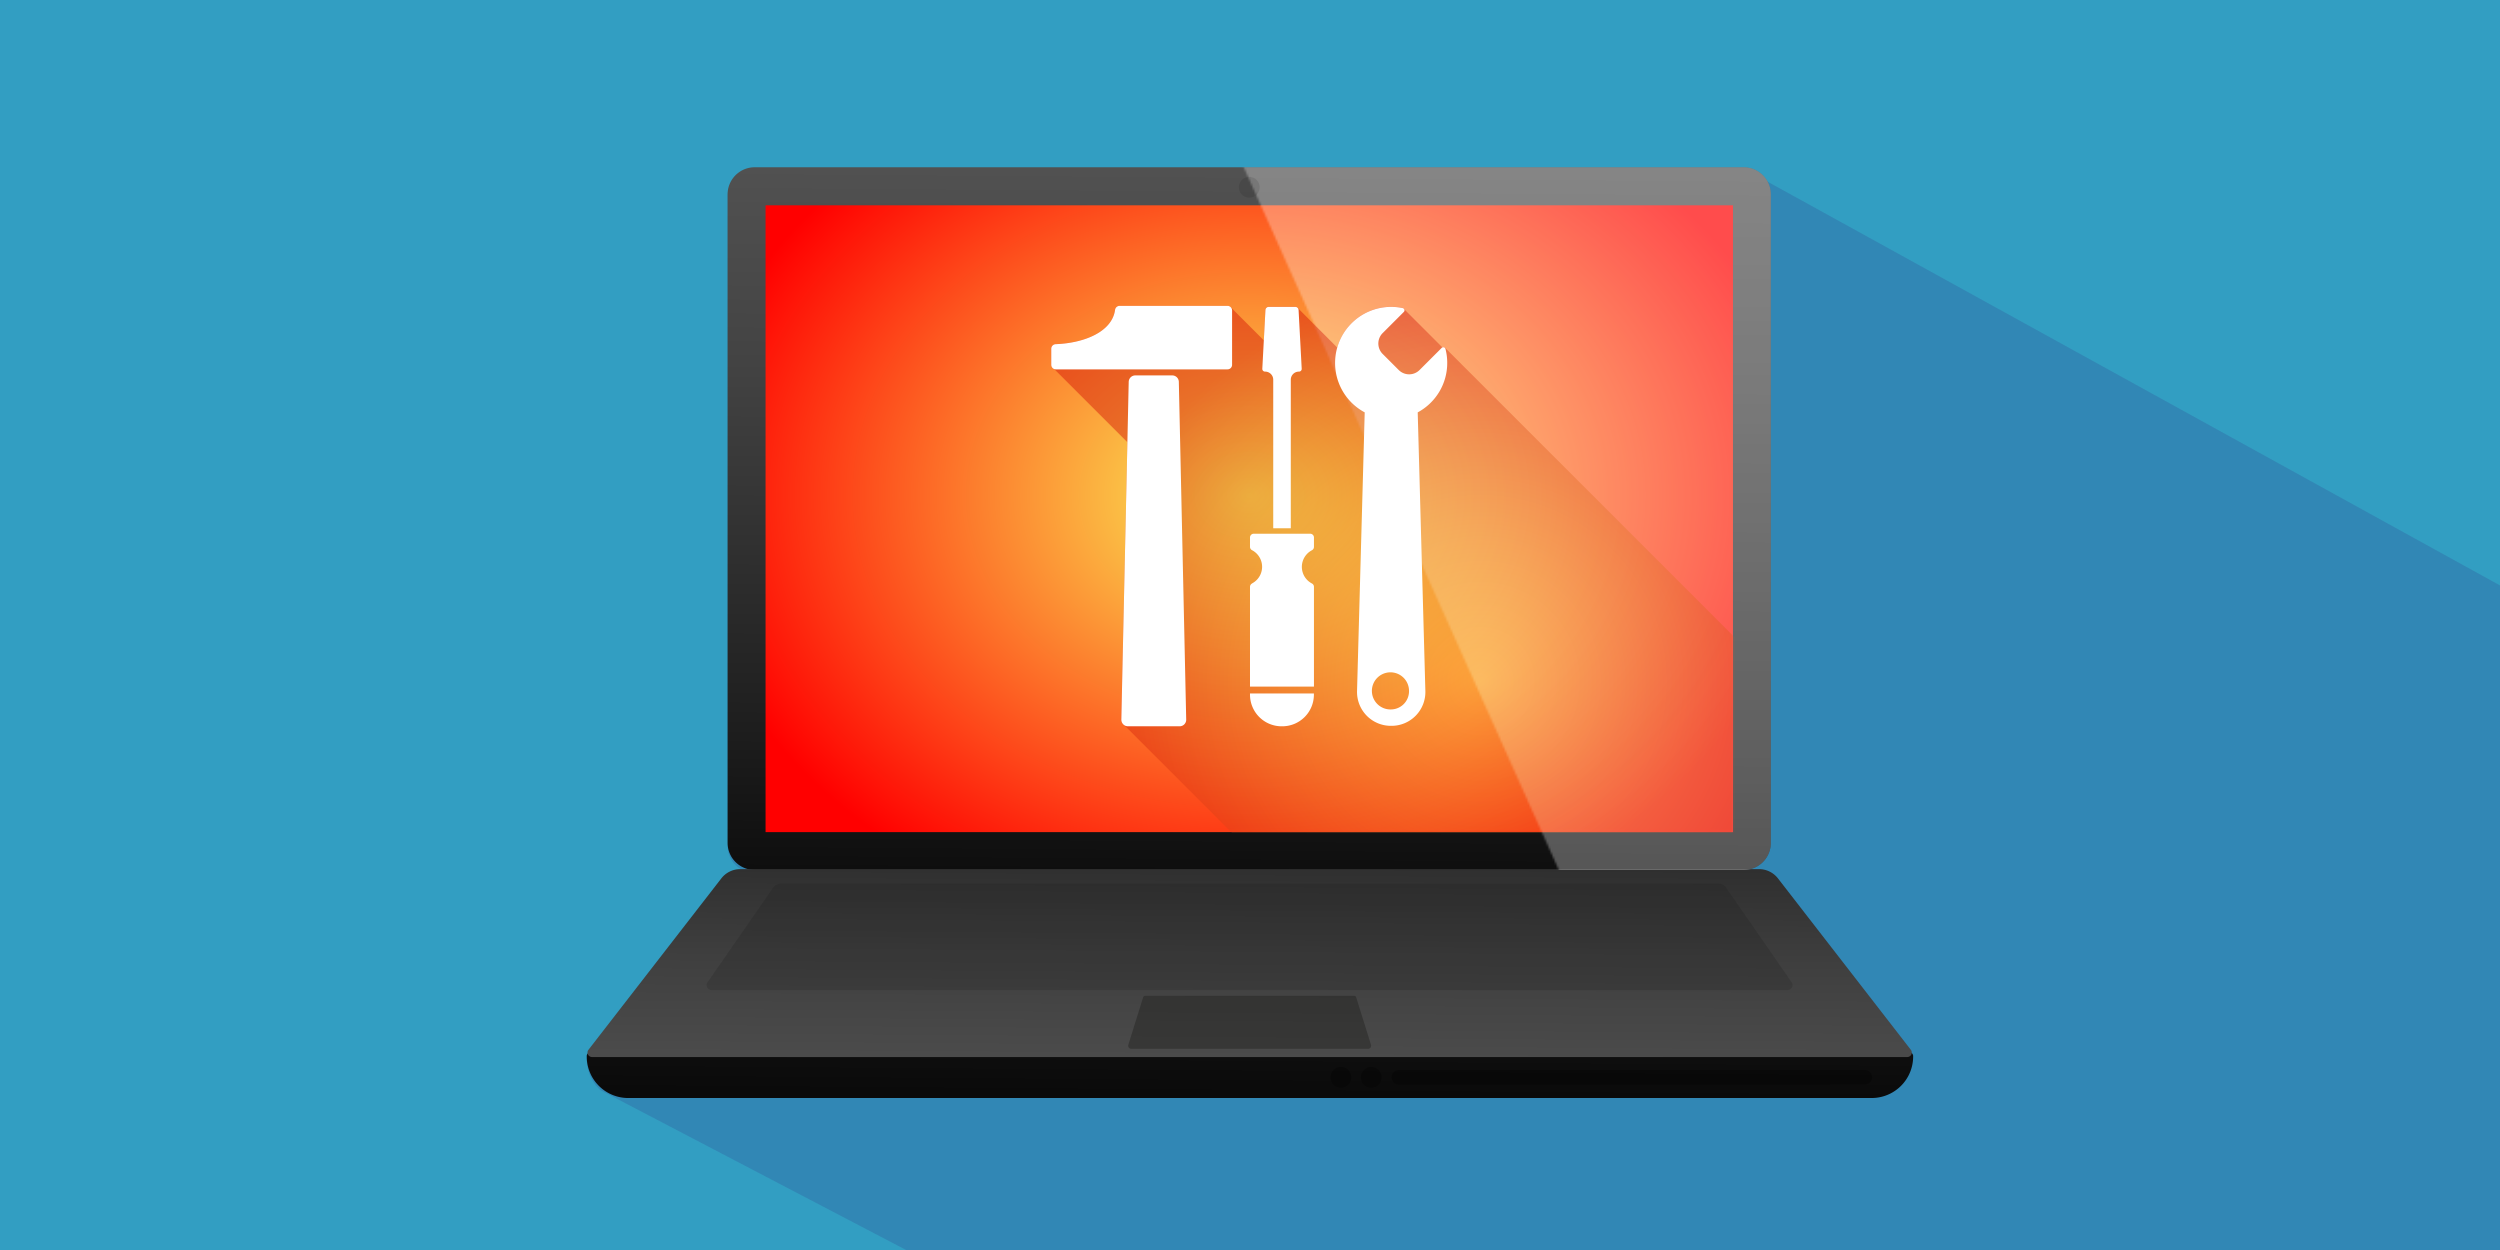
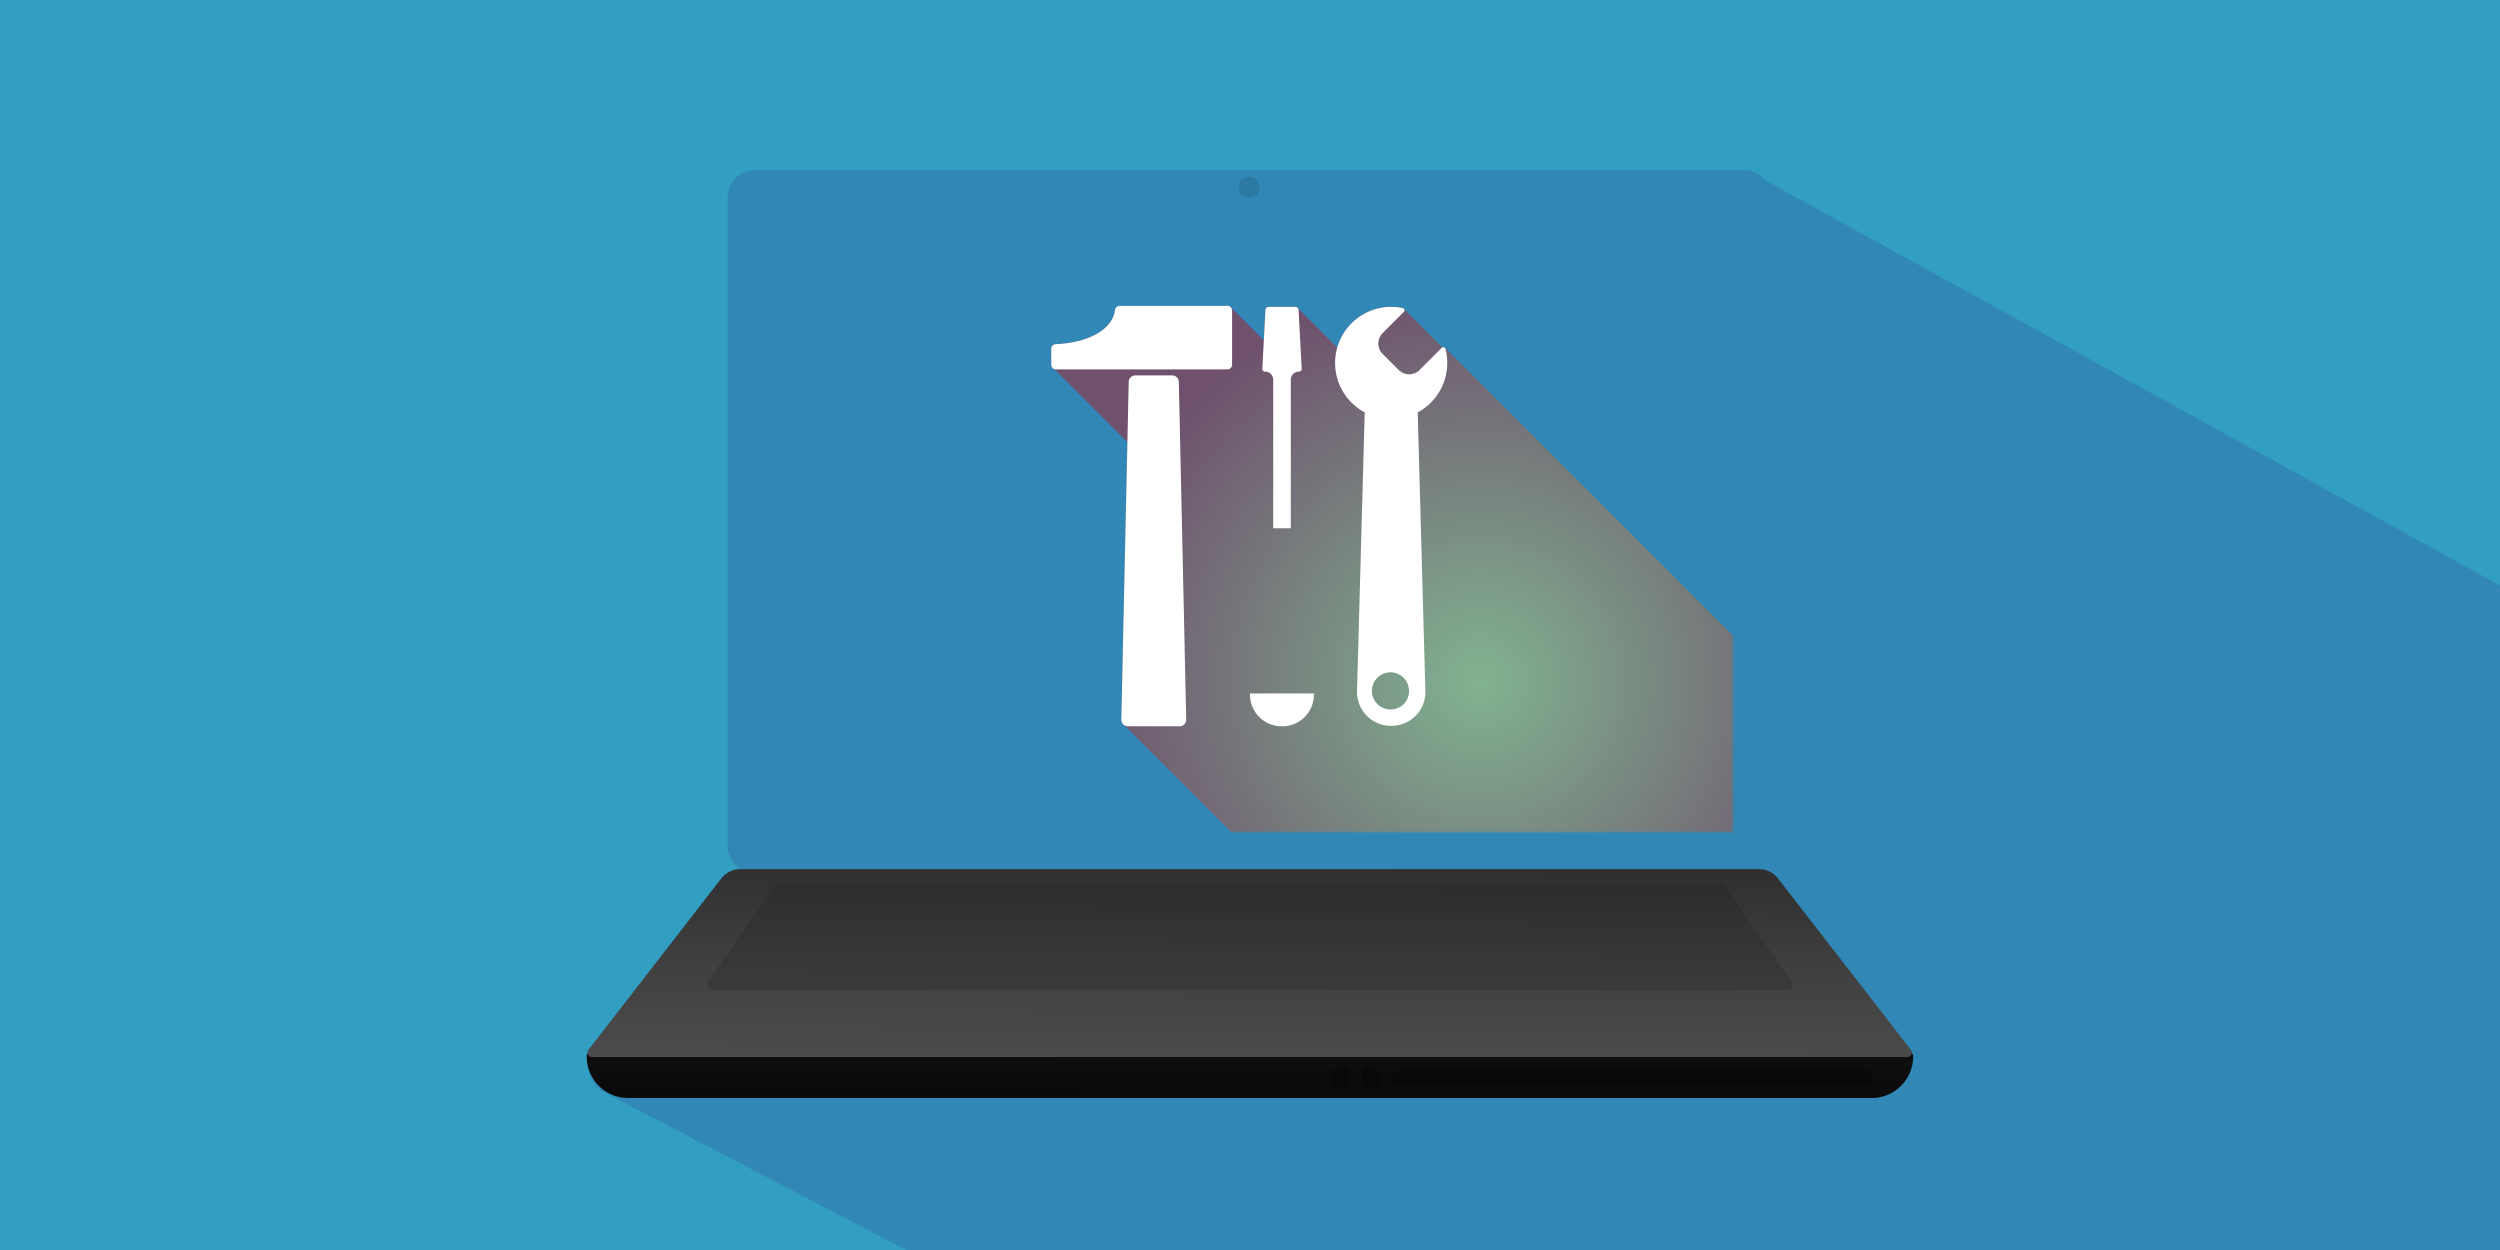
<svg xmlns="http://www.w3.org/2000/svg" id="Layer_1" data-name="Layer 1" viewBox="0 0 1200 600" width="400" height="200">
  <rect x="0" y="0" width="1200" height="600" fill="#333333" stroke="none" />
  <defs>
    <style>.cls-1{fill:url(#linear-gradient);}.cls-11,.cls-2{fill:#fff;}.cls-3{fill:#3cf;opacity:0.7;}.cls-4{fill:#2d2e83;}.cls-4,.cls-9{opacity:0.2;}.cls-5{fill:url(#linear-gradient-2);}.cls-6{fill:url(#Unbenannter_Verlauf_2);}.cls-7{fill:url(#linear-gradient-3);}.cls-8{fill:url(#linear-gradient-4);}.cls-13,.cls-9{fill:#1d1d1b;}.cls-10{mask:url(#mask);}.cls-11,.cls-12{opacity:0.3;}.cls-13,.cls-16{opacity:0.4;}.cls-14{opacity:0.1;}.cls-15{mask:url(#mask-2);}.cls-16{fill:url(#Unbenannter_Verlauf_4);}</style>
    <linearGradient id="linear-gradient" x1="646.46" y1="200.75" x2="789.62" y2="200.75" gradientTransform="translate(153.49 -316.06) rotate(24.15)" gradientUnits="userSpaceOnUse">
      <stop offset="0" stop-color="#fff" />
      <stop offset="0.11" stop-color="#ececec" />
      <stop offset="0.32" stop-color="#bababa" />
      <stop offset="0.63" stop-color="#696969" />
      <stop offset="1" />
    </linearGradient>
    <linearGradient id="linear-gradient-2" x1="600.89" y1="82.02" x2="598.09" y2="456.78" gradientUnits="userSpaceOnUse">
      <stop offset="0" stop-color="#515151" />
      <stop offset="0.25" stop-color="#434343" />
      <stop offset="0.73" stop-color="#1d1d1d" />
      <stop offset="1" stop-color="#050505" />
    </linearGradient>
    <radialGradient id="Unbenannter_Verlauf_2" cx="599.64" cy="2351.66" r="272.2" gradientTransform="translate(0 -1619.99) scale(1 0.79)" gradientUnits="userSpaceOnUse">
      <stop offset="0" stop-color="#faf458" />
      <stop offset="1" stop-color="red" />
    </radialGradient>
    <linearGradient id="linear-gradient-3" x1="602.7" y1="144.36" x2="599.86" y2="525.4" gradientUnits="userSpaceOnUse">
      <stop offset="0" stop-color="#515151" />
      <stop offset="0.27" stop-color="#434343" />
      <stop offset="0.77" stop-color="#1d1d1d" />
      <stop offset="1" stop-color="#0a0a0a" />
    </linearGradient>
    <linearGradient id="linear-gradient-4" x1="600.5" y1="413.09" x2="599.74" y2="515.32" gradientUnits="userSpaceOnUse">
      <stop offset="0" stop-color="#2e2e2e" />
      <stop offset="0.47" stop-color="#3f3f3f" />
      <stop offset="1" stop-color="#4d4d4d" />
    </linearGradient>
    <mask id="mask" x="349.2" y="-94.88" width="708.34" height="591.28" maskUnits="userSpaceOnUse">
      <rect class="cls-1" x="665.4" y="-55.93" width="300.28" height="513.36" transform="translate(-10.76 351.19) rotate(-24.15)" />
    </mask>
    <mask id="mask-2" x="367.47" y="98.55" width="549.08" height="408.65" maskUnits="userSpaceOnUse">
      <rect class="cls-2" x="367.47" y="98.55" width="464.35" height="300.87" />
    </mask>
    <radialGradient id="Unbenannter_Verlauf_4" cx="710.58" cy="327.02" r="193.51" gradientUnits="userSpaceOnUse">
      <stop offset="0" stop-color="#faf458" />
      <stop offset="1" stop-color="#c00" />
    </radialGradient>
  </defs>
  <title>Zeichenfläche 296</title>
  <rect class="cls-3" width="1200" height="600" />
  <path class="cls-4" d="M1200,281,847.15,86.48A13,13,0,0,0,837,81.66H362.25a13,13,0,0,0-13,13V406a13,13,0,0,0,9.55,12.56h-3.42a11.51,11.51,0,0,0-9.1,4.46l-63.76,82.25a2.12,2.12,0,0,0-.39,1.83,1.82,1.82,0,0,0-.45,1.19v.22a19.83,19.83,0,0,0,4.08,12.08l-.12.09,1.14,1.14a20,20,0,0,0,1.5,1.5L434.93,600H1200Z" />
-   <path class="cls-5" d="M837,80.29H362.25a13,13,0,0,0-13,13v311.3a13,13,0,0,0,13,13H837a13,13,0,0,0,13-13V93.33A13,13,0,0,0,837,80.29Z" />
-   <rect class="cls-6" x="367.47" y="98.55" width="464.35" height="300.87" />
  <path class="cls-7" d="M898.43,527.05H301.55a19.92,19.92,0,0,1-19.92-19.92v-.22a1.84,1.84,0,0,1,1.84-1.84h633a1.84,1.84,0,0,1,1.84,1.84v.22A19.92,19.92,0,0,1,898.43,527.05Z" />
  <path class="cls-8" d="M915.44,507.38H284.18a2.16,2.16,0,0,1-1.71-3.49l63.76-82.25a11.51,11.51,0,0,1,9.1-4.46h489a11.51,11.51,0,0,1,9.1,4.46l63.76,82.25A2.16,2.16,0,0,1,915.44,507.38Z" />
  <path class="cls-9" d="M339.64,471.48l31.88-46a4.62,4.62,0,0,1,3.29-1.29h450a4.62,4.62,0,0,1,3.29,1.29l31.88,46a2.38,2.38,0,0,1-2,3.74H341.6A2.38,2.38,0,0,1,339.64,471.48Z" />
  <g class="cls-10">
-     <path class="cls-11" d="M837,80.29H362.25a13,13,0,0,0-13,13v311.3a13,13,0,0,0,13,13H837a13,13,0,0,0,13-13V93.33A13,13,0,0,0,837,80.29Z" />
-   </g>
+     </g>
  <circle class="cls-12" cx="643.62" cy="517.11" r="5" />
  <circle class="cls-12" cx="658.18" cy="517.11" r="5" />
  <path class="cls-12" d="M895.13,520.59H671.44a3.48,3.48,0,0,1,0-7h223.7a3.48,3.48,0,1,1,0,7Z" />
-   <path class="cls-13" d="M543,503.43a1.47,1.47,0,0,1-1.41-1.91l7.13-22.86c.18-.4.45-.64.74-.64H650.21c.29,0,.56.24.74.64l7.13,22.86a1.47,1.47,0,0,1-1.41,1.91Z" />
  <circle class="cls-14" cx="599.64" cy="89.89" r="5" />
  <g class="cls-15">
    <path class="cls-16" d="M916.55,389.85l-223-223-.07.07a1.1,1.1,0,0,0-1.14-.18l-18.28-18.28a1.07,1.07,0,0,0-.77-.62,26.92,26.92,0,0,0-31.4,19L623.09,148a1.59,1.59,0,0,0-1.36-.77H609a1.6,1.6,0,0,0-1.59,1.51l-.78,14.61-15.71-15.71a2.19,2.19,0,0,0-1.71-.82H537.4a2.21,2.21,0,0,0-2.18,1.94c-1.47,10.55-14.91,15.92-28.5,16.42a2.19,2.19,0,0,0-2.12,2.19v7.72a2.19,2.19,0,0,0,1.36,2l35.18,35.18-2.91,133.08a3.16,3.16,0,0,0,1.38,2.68L698.75,507.2Z" />
  </g>
  <path class="cls-2" d="M624.82,177l-1.5-28.2a1.6,1.6,0,0,0-1.59-1.51H609a1.6,1.6,0,0,0-1.59,1.51l-1.5,28.2a1.3,1.3,0,0,0,1.3,1.37h.05a3.89,3.89,0,0,1,3.89,3.89v71.3h8.43v-71.3a3.89,3.89,0,0,1,3.89-3.89h.05A1.3,1.3,0,0,0,624.82,177Z" />
-   <path class="cls-2" d="M601,280.07a1.81,1.81,0,0,0-1,1.61v47.89H630.7V281.67a1.81,1.81,0,0,0-1-1.61,9,9,0,0,1,0-15.93,1.81,1.81,0,0,0,1-1.61V258a1.82,1.82,0,0,0-1.82-1.82h-27A1.82,1.82,0,0,0,600,258v4.49a1.81,1.81,0,0,0,1,1.61,9,9,0,0,1,0,15.93Z" />
  <path class="cls-2" d="M600,332.87v.57a15.18,15.18,0,0,0,15.18,15.18h.31a15.18,15.18,0,0,0,15.18-15.18v-.57Z" />
  <path class="cls-2" d="M541.4,348.62h24.82a3.16,3.16,0,0,0,3.16-3.23l-3.54-162.1a3.16,3.16,0,0,0-3.16-3.09H544.94a3.16,3.16,0,0,0-3.16,3.09l-3.54,162.1A3.16,3.16,0,0,0,541.4,348.62Z" />
  <path class="cls-2" d="M535.22,148.78c-1.47,10.55-14.91,15.92-28.5,16.42a2.19,2.19,0,0,0-2.12,2.19v7.72a2.19,2.19,0,0,0,2.19,2.19h82.42a2.19,2.19,0,0,0,2.19-2.19V149a2.19,2.19,0,0,0-2.19-2.19H537.4A2.21,2.21,0,0,0,535.22,148.78Z" />
  <path class="cls-2" d="M694.67,174.18a26.94,26.94,0,0,0-.84-6.69A1.09,1.09,0,0,0,692,167l-10.61,10.61a7.08,7.08,0,0,1-10,0l-7.72-7.72a7.08,7.08,0,0,1,0-10l10.17-10.17a1.09,1.09,0,0,0-.54-1.84,26.91,26.91,0,0,0-18.24,50.06l-3.68,133.78a16.24,16.24,0,0,0,16.23,16.68h.34a16.24,16.24,0,0,0,16.23-16.68l-3.68-133.78A26.9,26.9,0,0,0,694.67,174.18ZM667.77,340.53a8.91,8.91,0,1,1,8.56-8.91A8.74,8.74,0,0,1,667.77,340.53Z" />
</svg>